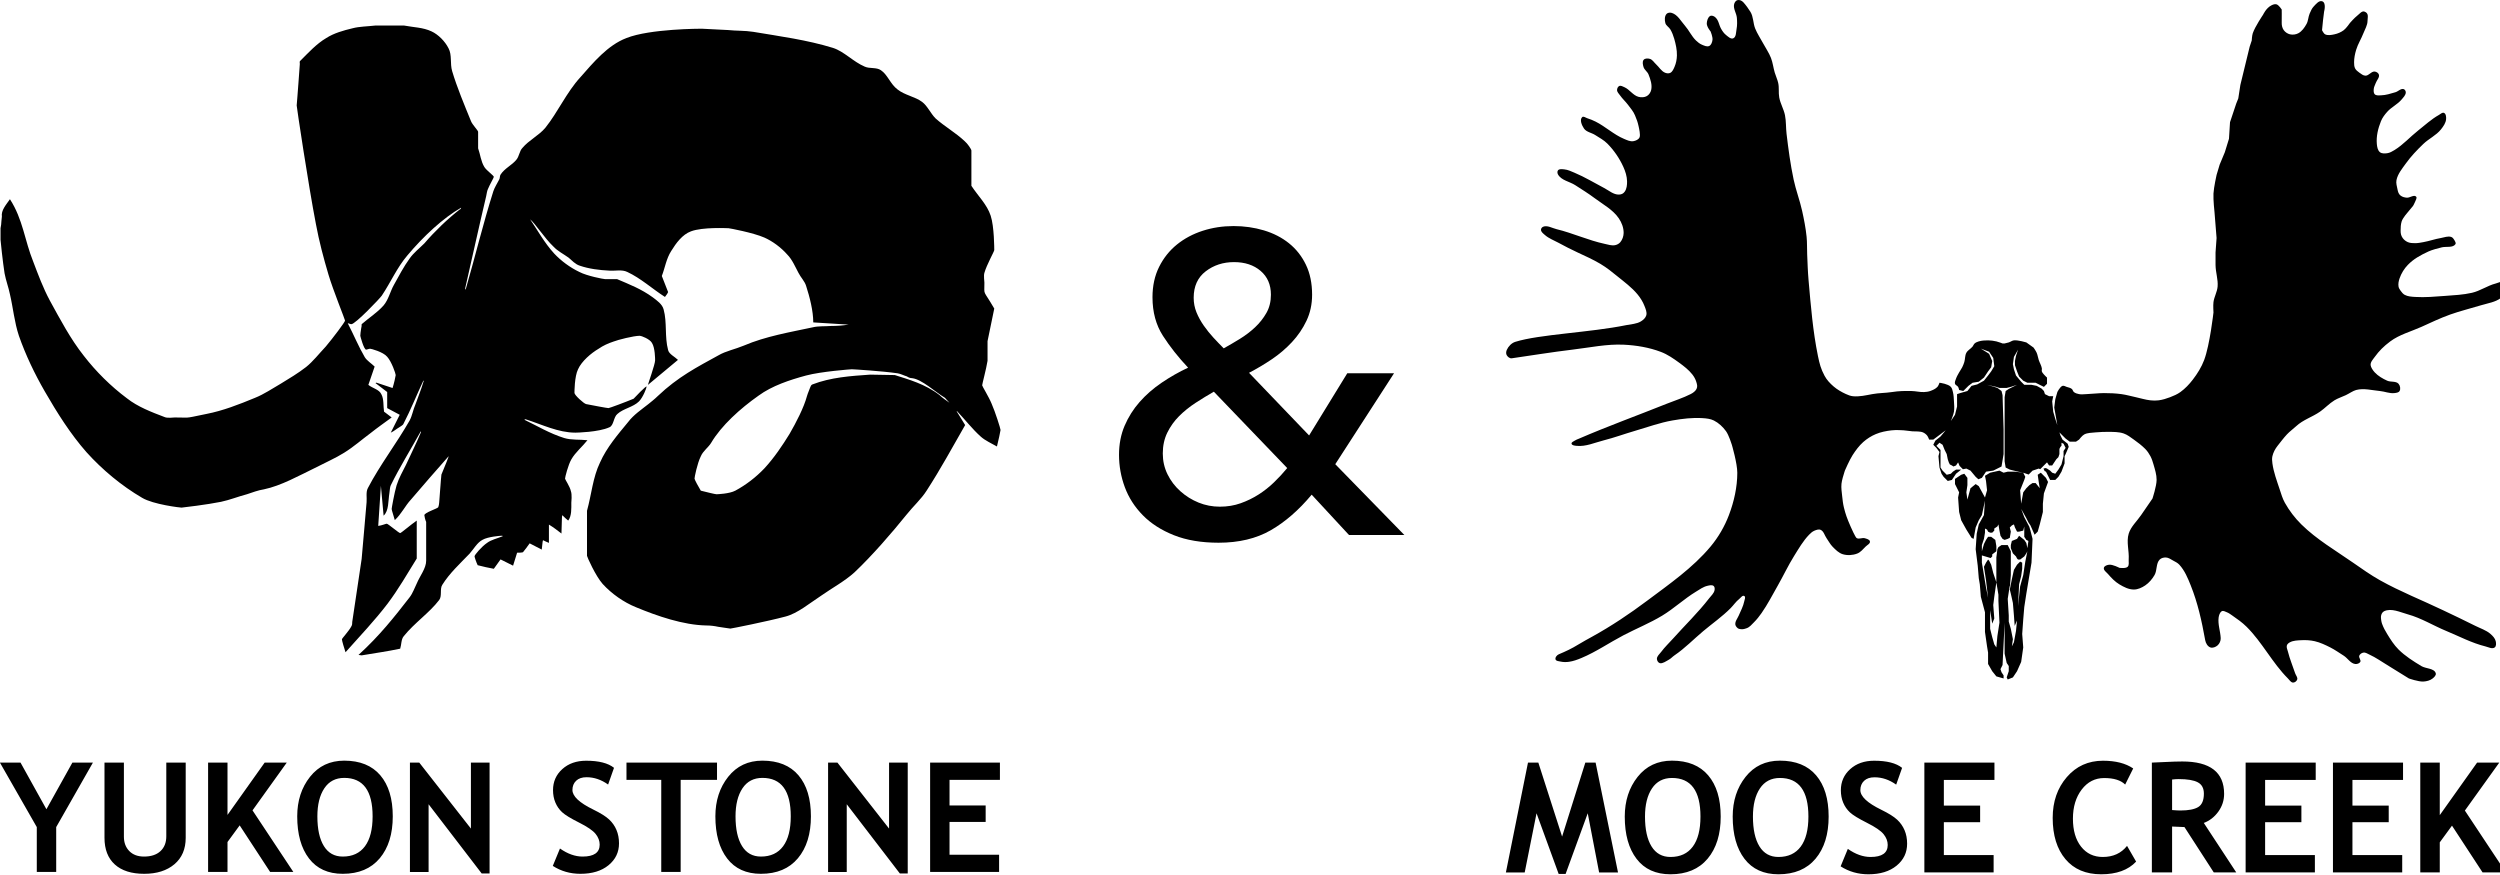
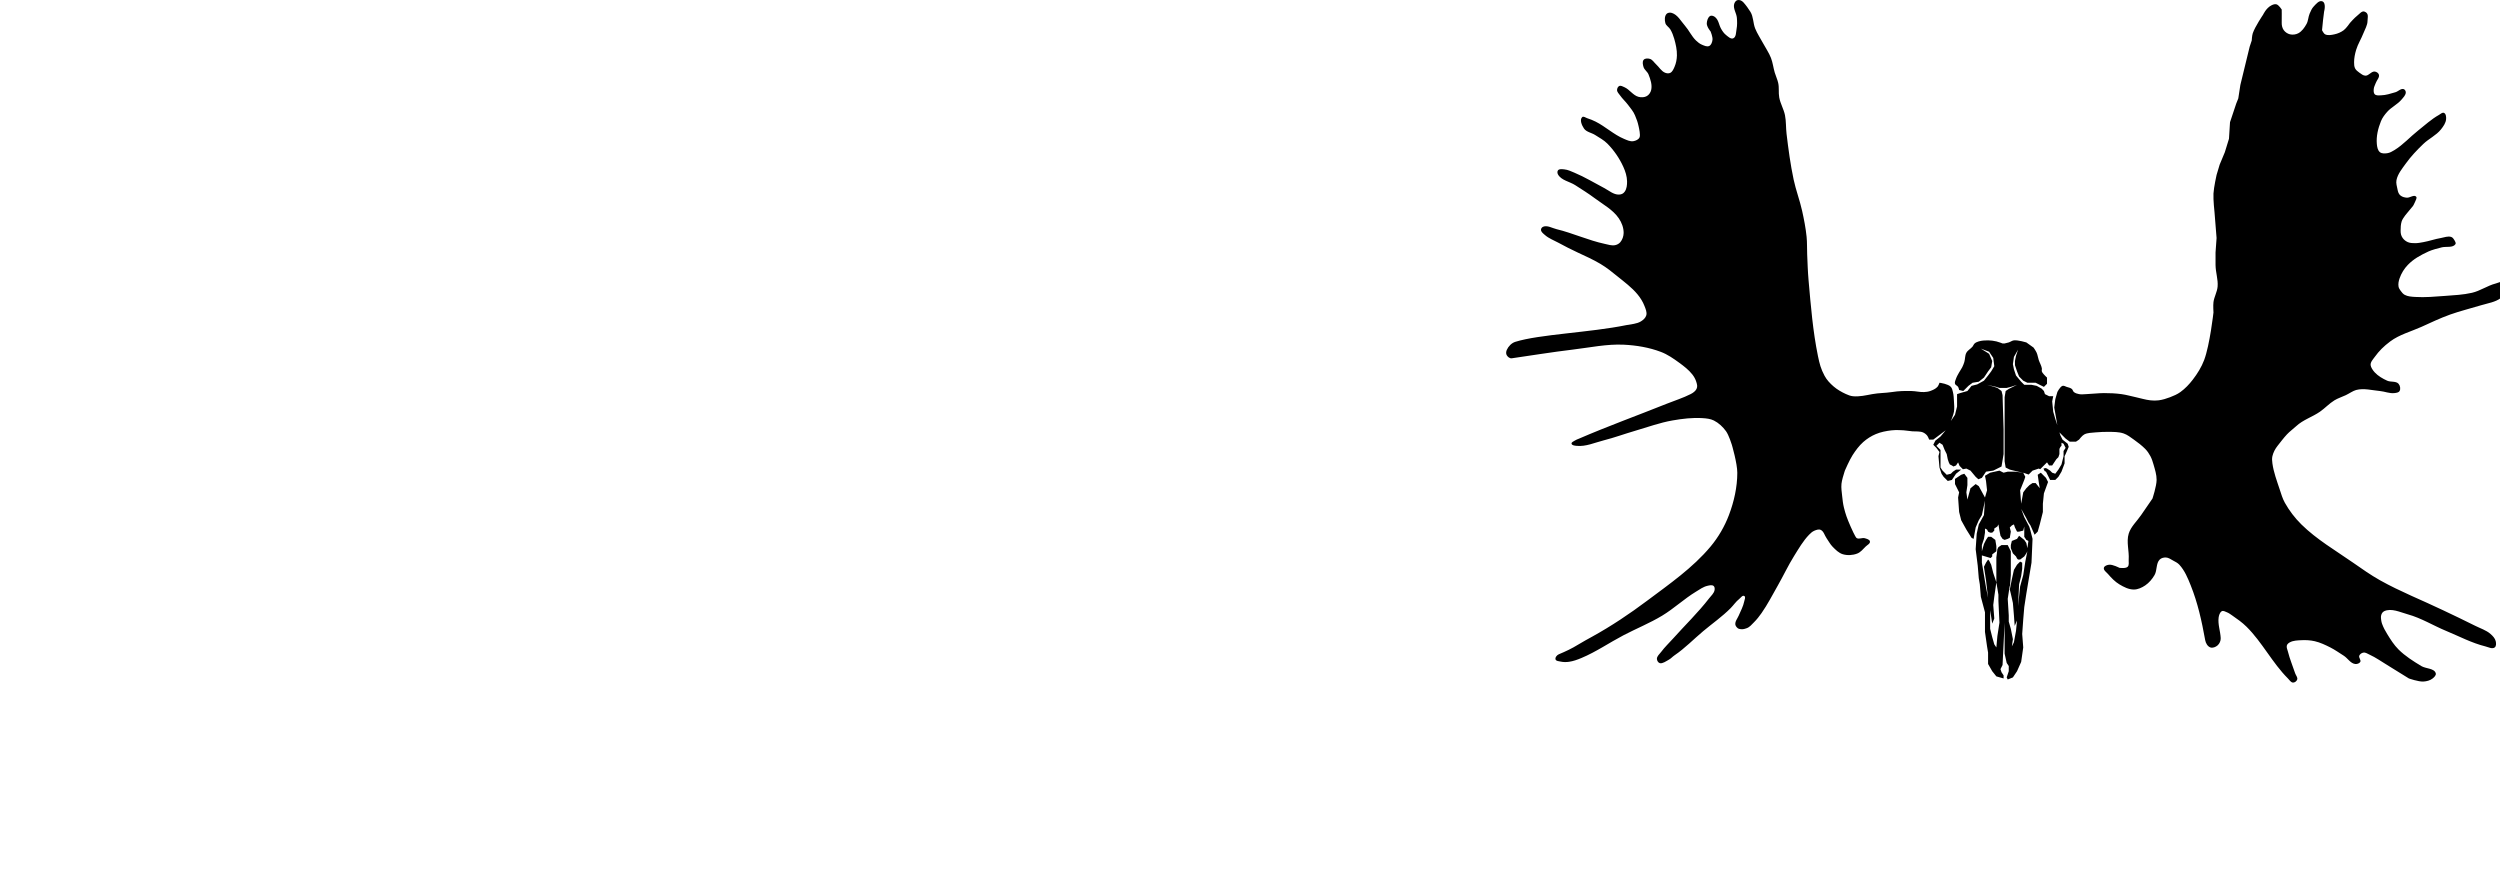
<svg xmlns="http://www.w3.org/2000/svg" width="1000" height="350" viewBox="0 0 1000 350">
-   <path id="MOOSE-CREEK" fill="#000000" fill-rule="evenodd" stroke="none" d="M 993.027 348.965 L 980.794 330.256 L 975.907 336.942 L 975.907 348.965 L 968.111 348.965 L 968.111 305.04 L 975.907 305.04 L 975.907 326.058 L 990.838 305.04 L 999.713 305.04 L 985.951 324.229 L 1002.351 348.965 Z M 940.977 311.966 L 940.977 322.25 L 955.488 322.25 L 955.488 328.876 L 940.977 328.876 L 940.977 342.039 L 960.885 342.039 L 960.885 348.965 L 933.181 348.965 L 933.181 305.04 L 961.215 305.04 L 961.215 311.966 Z M 906.047 311.966 L 906.047 322.25 L 920.558 322.25 L 920.558 328.876 L 906.047 328.876 L 906.047 342.039 L 925.955 342.039 L 925.955 348.965 L 898.251 348.965 L 898.251 305.04 L 926.285 305.04 L 926.285 311.966 Z M 885.509 348.965 L 873.785 330.825 C 872.606 330.805 870.957 330.735 868.838 330.615 L 868.838 348.965 L 860.743 348.965 L 860.743 305.04 C 861.183 305.04 862.872 304.965 865.81 304.815 C 868.748 304.665 871.117 304.59 872.916 304.59 C 884.07 304.59 889.646 308.908 889.646 317.543 C 889.646 320.141 888.877 322.51 887.338 324.649 C 885.798 326.788 883.86 328.297 881.521 329.176 L 894.503 348.965 Z M 868.838 311.816 L 868.838 324.019 C 870.277 324.139 871.377 324.199 872.136 324.199 C 875.394 324.199 877.778 323.739 879.287 322.82 C 880.796 321.9 881.551 320.111 881.551 317.453 C 881.551 315.294 880.741 313.785 879.122 312.926 C 877.503 312.066 874.955 311.636 871.477 311.636 C 870.637 311.636 869.758 311.696 868.838 311.816 Z M 853.277 307.379 L 850.069 313.825 C 848.33 312.086 845.532 311.217 841.674 311.217 C 838.016 311.217 835.018 312.751 832.679 315.819 C 830.34 318.887 829.171 322.77 829.171 327.467 C 829.171 332.164 830.255 335.892 832.424 338.651 C 834.593 341.409 837.486 342.788 841.104 342.788 C 845.242 342.788 848.48 341.309 850.819 338.351 L 854.447 344.647 C 851.268 348.025 846.611 349.714 840.475 349.714 C 834.338 349.714 829.571 347.696 826.173 343.658 C 822.775 339.62 821.076 334.113 821.076 327.137 C 821.076 320.641 822.96 315.209 826.727 310.842 C 830.495 306.474 835.318 304.29 841.194 304.29 C 846.231 304.29 850.259 305.32 853.277 307.379 Z M 777.541 311.966 L 777.541 322.25 L 792.052 322.25 L 792.052 328.876 L 777.541 328.876 L 777.541 342.039 L 797.449 342.039 L 797.449 348.965 L 769.745 348.965 L 769.745 305.04 L 797.779 305.04 L 797.779 311.966 Z M 736.255 346.536 L 739.133 339.55 C 742.211 341.709 745.239 342.788 748.218 342.788 C 752.795 342.788 755.084 341.189 755.084 337.991 C 755.084 336.492 754.544 335.063 753.465 333.704 C 752.385 332.344 750.161 330.82 746.793 329.131 C 743.425 327.442 741.157 326.053 739.987 324.964 C 738.818 323.874 737.918 322.58 737.289 321.081 C 736.659 319.582 736.344 317.923 736.344 316.104 C 736.344 312.706 737.589 309.887 740.077 307.649 C 742.566 305.41 745.759 304.29 749.657 304.29 C 754.734 304.29 758.462 305.24 760.84 307.139 L 758.472 313.855 C 755.733 311.896 752.845 310.917 749.807 310.917 C 748.008 310.917 746.614 311.391 745.624 312.341 C 744.635 313.29 744.14 314.525 744.14 316.044 C 744.14 318.562 746.928 321.181 752.505 323.899 C 755.443 325.338 757.562 326.663 758.861 327.872 C 760.161 329.081 761.15 330.49 761.83 332.1 C 762.509 333.709 762.849 335.503 762.849 337.481 C 762.849 341.039 761.445 343.968 758.637 346.266 C 755.828 348.565 752.065 349.714 747.348 349.714 C 743.25 349.714 739.553 348.655 736.255 346.536 Z M 693.079 326.628 C 693.079 320.371 694.793 315.079 698.221 310.752 C 701.649 306.424 706.232 304.261 711.968 304.261 C 718.285 304.261 723.112 306.219 726.45 310.137 C 729.788 314.055 731.457 319.552 731.457 326.628 C 731.457 333.704 729.713 339.32 726.225 343.478 C 722.737 347.636 717.785 349.714 711.369 349.714 C 705.472 349.714 700.95 347.656 697.802 343.538 C 694.653 339.42 693.079 333.784 693.079 326.628 Z M 701.175 326.628 C 701.175 331.765 702.044 335.742 703.783 338.561 C 705.522 341.379 708.051 342.788 711.369 342.788 C 715.267 342.788 718.24 341.409 720.289 338.651 C 722.337 335.892 723.362 331.885 723.362 326.628 C 723.362 316.334 719.564 311.187 711.968 311.187 C 708.49 311.187 705.822 312.581 703.963 315.369 C 702.104 318.158 701.175 321.91 701.175 326.628 Z M 649.904 326.628 C 649.904 320.371 651.618 315.079 655.046 310.752 C 658.474 306.424 663.057 304.261 668.793 304.261 C 675.11 304.261 679.937 306.219 683.275 310.137 C 686.613 314.055 688.282 319.552 688.282 326.628 C 688.282 333.704 686.538 339.32 683.05 343.478 C 679.562 347.636 674.61 349.714 668.194 349.714 C 662.297 349.714 657.775 347.656 654.626 343.538 C 651.478 339.42 649.904 333.784 649.904 326.628 Z M 658 326.628 C 658 331.765 658.869 335.742 660.608 338.561 C 662.347 341.379 664.875 342.788 668.194 342.788 C 672.091 342.788 675.065 341.409 677.113 338.651 C 679.162 335.892 680.187 331.885 680.187 326.628 C 680.187 316.334 676.389 311.187 668.793 311.187 C 665.315 311.187 662.647 312.581 660.788 315.369 C 658.929 318.158 658 321.91 658 326.628 Z M 647.206 348.995 L 639.65 348.995 L 635.093 325.308 L 626.248 349.564 L 623.459 349.564 L 614.614 325.308 L 609.877 348.995 L 602.351 348.995 L 611.196 305.04 L 615.334 305.04 L 624.839 334.633 L 634.133 305.04 L 638.241 305.04 Z" />
  <path id="SKULLMOOSE" fill="#000000" fill-rule="evenodd" stroke="none" d="M 917.233 273.034 C 916.351 273.02 915.79 272.004 915.166 271.38 C 908.924 265.138 904.892 256.916 898.623 250.702 C 896.88 248.974 894.854 247.545 892.833 246.152 C 892.171 245.696 891.515 245.201 890.765 244.912 C 890.11 244.658 889.305 244.145 888.697 244.498 C 887.943 244.936 887.575 246.116 887.457 246.979 C 887.083 249.715 888.14 252.381 888.284 255.251 C 888.336 256.299 887.831 257.452 887.043 258.146 C 886.29 258.809 885.096 259.304 884.148 258.973 C 883.029 258.582 882.291 257.245 882.08 256.078 C 880.682 248.325 879.097 241.175 876.291 234.159 C 875.122 231.237 873.87 228.205 871.741 225.888 C 871.069 225.155 870.134 224.707 869.26 224.233 C 868.337 223.733 867.414 223.036 866.365 222.993 C 865.494 222.956 864.5 223.203 863.884 223.82 C 862.342 225.361 862.913 228.14 861.816 230.023 C 860.883 231.626 859.631 233.122 858.094 234.159 C 856.756 235.061 855.158 235.809 853.545 235.813 C 851.495 235.819 849.512 234.8 847.755 233.745 C 845.997 232.691 844.542 231.163 843.205 229.61 C 842.557 228.856 841.333 228.098 841.551 227.128 C 841.728 226.344 842.821 225.987 843.619 225.888 C 845.047 225.709 847.755 227.128 847.755 227.128 C 847.755 227.128 850.27 227.494 851.063 226.715 C 851.758 226.032 851.408 224.792 851.477 223.82 C 851.721 220.382 850.478 216.779 851.477 213.481 C 852.341 210.626 854.768 208.506 856.44 206.037 C 857.94 203.82 860.989 199.42 860.989 199.42 C 860.989 199.42 862.616 194.517 862.643 191.975 C 862.665 189.867 861.981 187.8 861.402 185.772 C 861.079 184.639 860.715 183.503 860.162 182.463 C 859.604 181.417 858.929 180.411 858.094 179.569 C 856.774 178.237 855.147 176.974 853.544 175.846 C 852.229 174.921 850.934 173.872 849.409 173.365 C 847.461 172.718 845.335 172.774 843.283 172.742 C 842.29 172.727 839.639 172.791 838.242 172.952 C 836.711 173.128 835.058 173.063 833.693 173.779 C 832.83 174.231 831.626 175.846 831.626 175.846 L 830.385 176.674 L 827.904 176.674 L 826.249 175.433 L 825.422 174.606 L 823.768 172.952 L 824.182 174.192 L 825.009 175.846 L 827.076 177.501 L 827.49 178.741 L 826.249 181.636 L 825.836 182.463 L 825.836 185.358 L 824.595 188.667 L 823.354 190.735 L 822.114 191.975 L 820.046 191.975 L 818.392 188.667 L 817.871 188.444 L 817.379 187.413 L 818.289 187.22 L 818.805 187.426 L 820.046 188.253 L 820.873 189.081 L 822.114 189.494 L 823.354 187.84 L 824.595 185.772 L 825.009 184.118 L 825.422 182.463 L 825.422 181.223 L 825.422 180.396 L 826.249 179.155 L 825.422 177.501 L 824.595 177.087 L 824.595 178.328 L 824.182 178.741 L 823.768 179.569 L 823.768 181.636 L 823.354 182.877 L 822.527 183.704 L 821.7 184.945 L 820.873 186.186 L 819.632 186.186 L 818.805 184.945 L 816.076 187.674 L 815.497 187.426 L 813.015 188.253 L 811.449 189.82 L 809.293 189.081 L 807.225 188.667 L 803.917 187.84 L 802.263 187.013 L 801.849 184.531 L 801.849 174.606 L 801.849 160.958 L 801.849 158.89 L 802.263 156.409 L 803.503 155.582 L 806.812 153.928 L 804.33 154.755 L 802.676 155.168 L 801.022 155.168 L 799.781 155.168 L 798.541 154.755 L 794.818 153.928 L 797.713 154.755 L 798.954 155.168 L 800.608 156.409 L 801.022 158.063 L 801.435 171.711 L 801.435 178.328 L 801.435 181.636 L 800.608 186.599 L 798.954 187.426 L 797.3 188.253 L 794.405 188.667 L 792.751 191.148 L 791.356 191.706 L 790.269 190.735 L 788.201 188.253 L 786.547 187.426 L 785.169 187.702 L 783.828 186.35 L 783.239 184.945 L 782.412 186.186 L 781.381 186.599 L 780.757 186.186 L 779.93 185.772 L 779.517 184.945 L 779.103 183.704 L 778.69 181.636 L 777.862 179.982 L 777.035 177.914 L 775.795 177.087 L 774.554 178.328 L 776.208 179.982 L 776.208 180.809 L 776.208 185.772 L 776.208 187.013 L 777.035 188.253 L 778.69 189.908 L 780.344 189.494 L 781.171 188.667 L 782.412 187.84 L 784.479 187.84 L 782.412 189.494 L 780.757 191.975 L 779.103 192.389 L 777.449 190.735 L 776.622 189.494 L 775.795 187.013 L 775.381 182.463 L 775.795 180.809 L 774.554 179.155 L 773.313 177.914 L 774.14 176.26 L 776.208 174.606 L 778.276 172.124 L 774.967 174.606 L 773.313 175.846 L 771.659 175.846 C 771.659 175.846 771.227 174.666 770.832 174.192 C 770.39 173.663 769.809 173.227 769.178 172.952 C 768.559 172.681 767.856 172.658 767.185 172.589 C 766.474 172.516 765.755 172.587 765.042 172.538 C 763.829 172.455 762.632 172.193 761.418 172.124 C 761.11 172.107 758.467 171.915 756.597 172.137 C 754.472 172.39 752.324 172.799 750.352 173.628 C 748.519 174.399 746.792 175.487 745.304 176.805 C 743.612 178.305 742.253 180.17 741.028 182.071 C 739.792 183.989 737.971 188.196 737.971 188.196 C 737.971 188.196 737.896 188.415 737.781 188.773 C 737.434 189.847 736.724 192.165 736.589 193.538 C 736.426 195.19 736.698 196.859 736.872 198.509 C 737.034 200.042 737.204 201.584 737.579 203.079 C 738.227 205.652 738.717 207.137 740.228 210.586 C 740.475 211.15 742.123 214.872 742.638 215.209 C 743.561 215.814 744.891 214.974 745.946 215.297 C 746.715 215.531 747.859 215.797 747.98 216.591 C 748.113 217.464 746.899 217.993 746.272 218.615 C 745.232 219.647 744.256 220.893 742.889 221.422 C 741.084 222.119 738.941 222.247 737.09 221.683 C 735.481 221.192 734.21 219.882 733.032 218.68 C 732.067 217.696 731.436 216.432 730.639 215.308 C 729.841 214.184 729.511 212.481 728.245 211.935 C 727.475 211.602 726.528 211.961 725.753 212.283 C 724.938 212.621 724.256 213.247 723.643 213.882 C 721.225 216.384 719.472 219.462 717.627 222.412 C 715.24 226.228 713.341 230.329 711.11 234.238 C 709 237.936 707.055 241.748 704.615 245.237 C 703.714 246.525 702.737 247.773 701.623 248.882 C 700.722 249.778 699.867 250.877 698.664 251.286 C 697.489 251.686 696.858 251.866 695.563 251.529 C 694.997 251.381 694.24 250.493 694.149 249.916 C 693.936 248.574 694.95 247.485 695.487 246.238 C 696.298 244.356 697.303 242.514 697.706 240.505 C 697.842 239.829 698.338 238.815 697.761 238.438 C 696.987 237.931 696.391 239.045 695.661 239.613 C 694.42 240.577 693.361 242.14 692.255 243.257 C 688.89 246.659 684.919 249.404 681.256 252.483 C 677.445 255.688 673.953 259.314 669.833 262.112 C 668.914 262.736 668.42 263.41 667.441 263.936 C 666.462 264.461 665.041 265.52 663.959 265.267 C 663.287 265.109 662.786 264.269 662.762 263.58 C 662.722 262.47 663.831 261.624 664.492 260.73 C 665.888 258.843 667.616 257.225 669.181 255.475 C 674.005 250.081 679.247 245.035 683.672 239.308 C 684.467 238.279 685.589 237.334 685.826 236.056 C 685.929 235.497 685.895 234.752 685.456 234.391 C 684.818 233.865 683.782 234.142 682.975 234.325 C 681.291 234.708 679.839 235.791 678.362 236.686 C 673.647 239.546 669.593 243.41 664.872 246.261 C 659.909 249.258 654.494 251.437 649.358 254.126 C 643.723 257.077 638.441 260.749 632.571 263.2 C 630.962 263.872 629.295 264.489 627.567 264.723 C 626.474 264.871 625.336 264.873 624.259 264.636 C 623.534 264.476 622.432 264.464 622.214 263.755 C 621.977 262.986 622.769 262.035 623.509 261.721 C 626.305 260.534 628.563 259.52 631.461 257.732 C 632.954 256.811 635.329 255.513 636.934 254.627 C 644.567 250.414 651.845 245.536 658.823 240.309 C 667.729 233.638 677.081 227.176 684.216 218.637 C 687.341 214.897 689.857 210.565 691.581 206.006 C 693.61 200.643 694.912 194.866 694.921 189.132 C 694.927 185.319 692.734 177.905 692.734 177.905 C 692.734 177.905 691.554 174.062 690.394 172.464 C 689.129 170.722 687.468 169.162 685.542 168.2 C 684.164 167.51 682.555 167.353 681.017 167.254 C 677.006 166.994 672.954 167.485 668.995 168.179 C 663.884 169.074 658.975 170.886 653.992 172.334 C 649.806 173.551 645.707 175.072 641.481 176.142 C 637.915 177.045 634.326 178.719 630.667 178.34 C 629.928 178.264 628.751 178.19 628.621 177.459 C 628.518 176.883 629.41 176.58 629.894 176.251 C 630.403 175.904 631.004 175.712 631.57 175.468 C 643.134 170.47 654.994 166.186 666.688 161.499 C 669.897 160.212 673.227 159.188 676.306 157.614 C 677.191 157.162 678.169 156.474 678.607 155.582 C 679.096 154.584 678.827 153.771 678.504 152.708 C 678.18 151.645 677.614 150.643 676.926 149.77 C 675.473 147.926 673.567 146.466 671.671 145.081 C 669.379 143.407 666.992 141.757 664.338 140.751 C 659.634 138.967 654.546 138.12 649.52 137.879 C 642.723 137.553 635.955 139.022 629.198 139.827 C 621.006 140.803 611.427 142.353 604.697 143.319 C 603.901 143.433 603.04 142.734 602.662 142.025 C 602.339 141.416 602.436 140.587 602.716 139.958 C 603.351 138.533 604.623 137.205 606.111 136.737 C 615.703 133.722 635.874 133.033 650.554 130.046 C 652.521 129.646 654.675 129.595 656.385 128.544 C 657.303 127.981 658.236 127.157 658.518 126.118 C 658.85 124.891 658.244 123.562 657.788 122.376 C 657.144 120.698 656.159 119.138 655.015 117.752 C 652.711 114.962 649.741 112.786 646.931 110.507 C 644.754 108.741 642.843 107.154 640.145 105.541 C 637.486 103.951 633.863 102.277 631.046 100.987 C 628.412 99.78 625.841 98.435 623.29 97.059 C 621.498 96.093 619.52 95.368 617.991 94.024 C 617.329 93.441 616.407 92.796 616.392 91.913 C 616.384 91.416 616.792 90.883 617.252 90.695 C 618.929 90.008 620.842 91.236 622.604 91.663 C 629.138 93.245 635.32 96.141 641.894 97.549 C 643.248 97.839 644.658 98.338 646.017 98.071 C 646.806 97.916 647.597 97.498 648.116 96.885 C 648.961 95.887 649.434 94.504 649.455 93.197 C 649.487 91.148 648.69 89.051 647.54 87.354 C 645.172 83.862 641.202 81.768 637.824 79.239 C 635.344 77.382 632.701 75.753 630.1 74.071 C 627.816 72.595 624.468 72.147 623.181 69.752 C 622.919 69.266 622.857 68.509 623.224 68.098 C 623.783 67.473 624.88 67.675 625.715 67.75 C 627.149 67.878 628.49 68.543 629.817 69.099 C 633.911 70.816 637.722 73.141 641.654 75.203 C 643.565 76.205 645.433 77.91 647.59 77.832 C 648.583 77.796 649.315 77.471 649.889 76.66 C 650.702 75.513 650.845 73.953 650.826 72.548 C 650.797 70.541 650.156 68.543 649.324 66.716 C 647.77 63.303 645.585 60.114 642.948 57.447 C 641.551 56.033 639.748 55.082 638.075 54.009 C 636.62 53.077 634.567 52.835 633.592 51.409 C 632.723 50.136 631.758 47.891 632.885 46.84 C 633.399 46.36 634.271 47.097 634.941 47.307 C 636.065 47.66 637.163 48.106 638.216 48.634 C 642.189 50.629 645.514 53.842 649.617 55.553 C 650.79 56.043 652.061 56.679 653.317 56.478 C 654.298 56.322 655.473 55.814 655.841 54.89 C 656.212 53.958 655.665 51.516 655.447 50.537 C 655.019 48.61 654.742 47.983 654.002 46.154 C 653.37 44.594 652.225 43.291 651.217 41.944 C 650.222 40.615 648.954 39.499 648.007 38.136 C 647.549 37.476 646.831 36.84 646.822 36.036 C 646.814 35.42 647.131 34.661 647.692 34.404 C 648.331 34.112 649.104 34.591 649.748 34.872 C 651.852 35.788 653.215 38.178 655.438 38.745 C 656.515 39.02 657.796 38.978 658.756 38.419 C 659.615 37.919 660.256 36.952 660.475 35.982 C 660.938 33.925 660.185 31.704 659.398 29.748 C 658.956 28.648 657.739 27.938 657.407 26.799 C 657.137 25.873 656.84 24.625 657.483 23.905 C 658.042 23.28 659.172 23.316 659.975 23.557 C 661.006 23.866 661.603 24.966 662.401 25.69 C 663.63 26.805 664.499 28.465 666.035 29.095 C 666.672 29.357 667.486 29.458 668.102 29.149 C 668.99 28.703 669.424 27.624 669.82 26.712 C 670.435 25.299 670.731 23.727 670.767 22.186 C 670.82 19.943 670.311 17.698 669.701 15.539 C 669.332 14.232 668.832 12.946 668.145 11.775 C 667.601 10.846 666.426 10.279 666.143 9.24 C 665.815 8.036 665.787 6.428 666.654 5.53 C 667.143 5.024 668.061 4.963 668.732 5.171 C 671.062 5.892 672.369 8.439 673.976 10.273 C 675.594 12.12 676.614 14.467 678.372 16.181 C 679.084 16.875 679.89 17.521 680.809 17.9 C 681.71 18.271 682.817 18.819 683.692 18.389 C 684.522 17.982 684.872 16.857 684.997 15.941 C 685.151 14.815 684.257 12.612 684.257 12.612 C 684.257 12.612 682.618 10.686 682.712 9.284 C 682.779 8.282 683.158 6.911 684.029 6.411 C 684.638 6.061 685.56 6.412 686.085 6.879 C 687.52 8.155 687.496 9.8 688.424 11.481 C 688.945 12.423 689.58 13.35 690.426 14.015 C 691.251 14.665 692.319 15.737 693.288 15.332 C 694.494 14.828 694.382 12.929 694.625 11.644 C 694.907 10.154 694.877 8.607 694.745 7.096 C 694.585 5.264 693.219 3.478 693.646 1.689 C 693.807 1.019 694.267 0.257 694.93 0.068 C 695.761 -0.168 696.672 0.186 697.368 0.949 C 698.355 2.032 699.418 3.509 700.185 4.757 C 701.395 6.726 701.211 9.284 702.078 11.427 C 702.913 13.487 704.182 15.343 705.233 17.301 C 706.285 19.26 707.58 21.106 708.388 23.176 C 709.119 25.045 709.322 27.082 709.89 29.007 C 710.304 30.409 710.987 31.841 711.278 33.167 C 711.722 35.191 711.331 36.944 711.695 38.983 C 712.132 41.43 713.501 43.641 713.992 46.077 C 714.485 48.525 714.326 51.062 714.623 53.541 C 715.354 59.662 716.17 65.788 717.451 71.818 C 718.349 76.042 719.911 80.103 720.846 84.319 C 721.606 87.75 722.284 91.212 722.641 94.709 C 722.88 97.044 722.769 99.402 722.87 101.747 C 723.018 105.202 723.119 108.661 723.425 112.105 C 724.323 122.242 725.131 132.435 727.178 142.404 C 727.818 145.522 728.328 147.531 729.833 150.335 C 730.708 151.965 732.021 153.36 733.423 154.566 C 734.874 155.816 736.567 156.794 738.308 157.591 C 739.221 158.009 740.182 158.396 741.18 158.495 C 743.761 158.748 746.363 158.122 748.913 157.65 C 751.576 157.157 754.094 157.234 756.771 156.823 C 759.635 156.382 761.731 156.357 764.628 156.409 C 766.288 156.438 767.932 156.891 769.591 156.823 C 770.429 156.788 771.283 156.69 772.073 156.409 C 773.12 156.036 774.204 155.562 774.967 154.755 C 775.391 154.307 775.795 153.1 775.795 153.1 C 775.795 153.1 777.198 153.286 777.862 153.514 C 778.737 153.814 779.718 154.074 780.344 154.755 C 780.846 155.301 780.99 156.102 781.171 156.823 C 781.474 158.033 781.515 159.298 781.584 160.545 C 781.661 161.921 781.805 163.32 781.584 164.68 C 781.375 165.971 780.344 168.402 780.344 168.402 L 781.998 165.921 L 782.825 162.612 C 782.825 162.612 782.825 161.234 782.825 160.545 C 782.825 159.58 782.825 157.65 782.825 157.65 L 784.066 157.236 L 786.961 156.409 L 788.615 154.341 L 790.884 153.762 L 793.578 152.273 L 795.232 150.206 L 796.473 148.551 L 797.713 146.483 L 797.3 143.175 L 795.646 140.694 L 792.337 139.453 L 795.646 141.521 L 796.886 144.416 L 796.473 146.897 L 795.232 148.551 L 793.578 151.033 L 791.51 152.687 L 789.029 153.1 L 787.374 154.341 L 785.307 156.409 L 783.652 155.995 C 783.652 155.995 783.468 155.126 783.239 154.755 C 782.931 154.257 782.167 154.074 781.998 153.514 C 781.794 152.841 782.183 152.111 782.412 151.446 C 782.712 150.571 783.207 149.775 783.652 148.965 C 784.039 148.26 784.536 147.617 784.893 146.897 C 785.223 146.232 785.501 145.538 785.72 144.829 C 786.095 143.615 785.936 142.221 786.547 141.107 C 787.11 140.082 788.287 139.53 789.029 138.626 C 789.344 138.241 789.483 137.714 789.856 137.385 C 790.318 136.977 790.919 136.732 791.51 136.558 C 792.707 136.204 793.984 136.136 795.232 136.144 C 796.343 136.152 797.457 136.312 798.541 136.558 C 799.391 136.751 801.022 137.385 801.022 137.385 L 801.849 137.385 C 801.849 137.385 802.963 137.146 803.503 136.971 C 804.21 136.743 804.833 136.224 805.571 136.144 C 807.239 135.964 810.534 136.971 810.534 136.971 C 810.534 136.971 813.429 139.039 813.429 139.039 C 813.429 139.039 814.35 140.37 814.67 141.107 C 815.069 142.028 815.182 143.049 815.497 144.002 C 815.866 145.121 816.527 146.152 816.737 147.311 C 816.811 147.717 816.617 148.155 816.737 148.551 C 816.881 149.027 817.249 149.408 817.565 149.792 C 817.935 150.244 818.805 151.033 818.805 151.033 L 818.805 153.514 L 817.565 154.755 L 815.91 153.928 L 814.256 153.1 L 810.947 153.1 L 809.293 152.273 L 807.639 150.619 L 806.812 148.551 L 805.985 146.07 L 805.985 144.416 L 806.398 142.348 L 807.225 139.866 L 805.571 142.761 L 805.158 145.656 L 805.571 147.724 L 806.398 150.206 L 808.466 152.687 L 809.707 153.928 L 812.602 153.928 L 814.67 154.341 L 816.658 155.451 L 817.565 156.409 L 817.978 157.65 L 819.632 158.477 L 821.287 158.477 L 820.873 160.545 L 821.287 164.68 L 822.114 167.575 L 822.941 170.057 L 821.7 163.026 L 822.114 159.717 L 822.941 156.823 C 822.941 156.823 823.985 154.675 825.009 154.341 C 825.549 154.165 826.122 154.58 826.663 154.755 C 827.369 154.983 828.154 155.114 828.731 155.582 C 829.117 155.895 829.172 156.509 829.558 156.823 C 830.134 157.29 830.897 157.509 831.626 157.65 C 832.573 157.832 833.556 157.682 834.521 157.65 C 836.592 157.581 839.479 157.244 841.551 157.236 C 843.898 157.227 846.255 157.334 848.582 157.65 C 850.537 157.915 852.441 158.477 854.371 158.89 C 856.301 159.304 858.199 159.923 860.161 160.131 C 861.258 160.247 862.377 160.277 863.47 160.131 C 865.028 159.922 866.551 159.451 868.019 158.89 C 869.459 158.34 870.905 157.724 872.155 156.823 C 874.053 155.455 875.692 153.715 877.118 151.86 C 878.962 149.46 880.604 146.836 881.667 144.002 C 883.937 137.952 885.389 124.978 885.389 124.978 C 885.389 124.978 885.21 122.209 885.389 120.842 C 885.667 118.721 886.866 116.772 887.043 114.639 C 887.284 111.741 886.264 109.151 886.216 105.954 C 886.195 104.569 886.216 100.991 886.216 100.991 L 886.63 95.202 L 885.802 84.862 C 885.802 84.862 885.254 79.911 885.389 77.418 C 885.526 74.88 886.63 69.974 886.63 69.974 L 887.87 65.839 L 889.938 60.876 L 891.592 55.499 L 892.006 48.882 L 894.487 41.438 L 895.315 39.37 L 896.142 33.994 L 899.864 18.692 L 900.691 16.211 C 900.691 16.211 900.794 14.24 901.104 13.316 C 902.009 10.625 905.24 5.872 905.24 5.872 C 905.24 5.872 906.434 3.227 908.549 2.15 C 909.175 1.83 909.944 1.532 910.616 1.736 C 911.549 2.019 912.684 3.804 912.684 3.804 C 912.684 3.804 912.733 6.482 912.684 9.18 C 912.666 10.184 912.92 11.265 913.511 12.075 C 914.097 12.878 915.025 13.501 915.993 13.729 C 917.074 13.985 918.318 13.833 919.301 13.316 C 920.77 12.543 921.801 11.043 922.61 9.594 C 923.311 8.337 923.283 6.781 923.85 5.458 C 924.289 4.437 924.734 3.364 925.505 2.563 C 926.406 1.626 927.564 0.132 928.813 0.495 C 930.653 1.031 929.64 4.631 929.64 4.631 C 929.64 4.631 929.351 6.835 929.227 7.94 C 929.072 9.316 928.813 12.075 928.813 12.075 C 928.813 12.075 929.437 13.421 930.054 13.729 C 931.164 14.284 932.562 13.987 933.776 13.729 C 935.104 13.448 936.409 12.886 937.498 12.075 C 938.517 11.316 939.979 9.18 939.979 9.18 C 939.979 9.18 941.79 7.114 942.874 6.285 C 943.758 5.611 944.72 4.264 945.769 4.631 C 947.701 5.307 947.01 7.045 947.01 8.353 C 947.01 10.097 945.982 11.688 945.356 13.316 C 944.492 15.563 943.146 17.625 942.461 19.933 C 941.983 21.541 941.634 23.219 941.634 24.896 C 941.634 25.734 941.664 26.631 942.047 27.377 C 942.404 28.07 943.069 28.575 943.701 29.031 C 944.452 29.572 945.258 30.251 946.183 30.272 C 947.54 30.303 948.556 28.465 949.905 28.618 C 950.59 28.695 951.366 29.197 951.559 29.858 C 951.889 30.989 950.712 32.057 950.318 33.167 C 950.028 33.989 949.546 34.778 949.491 35.648 C 949.448 36.35 949.4 37.227 949.905 37.716 C 950.507 38.299 951.548 38.149 952.386 38.13 C 954.36 38.084 956.282 37.444 958.176 36.889 C 959.307 36.558 960.364 35.287 961.485 35.648 C 961.958 35.801 962.295 36.392 962.312 36.889 C 962.35 38 961.366 38.927 960.658 39.784 C 959.038 41.743 956.553 42.844 954.868 44.747 C 953.879 45.863 952.945 47.086 952.386 48.469 C 951.232 51.327 950.457 54.497 950.732 57.567 C 950.837 58.74 951.055 60.138 951.973 60.876 C 952.733 61.486 953.901 61.417 954.868 61.289 C 955.908 61.152 956.866 60.595 957.763 60.049 C 961.274 57.907 964.043 54.735 967.275 52.191 C 969.982 50.059 972.541 47.676 975.546 45.987 C 976.193 45.624 976.94 44.848 977.614 45.16 C 978.405 45.527 978.503 46.772 978.441 47.642 C 978.332 49.179 977.333 50.572 976.373 51.777 C 974.481 54.152 971.533 55.465 969.342 57.567 C 966.807 60.001 964.357 62.567 962.312 65.425 C 960.839 67.483 959.095 69.562 958.59 72.042 C 958.341 73.265 958.762 74.539 959.003 75.764 C 959.197 76.749 959.443 77.641 960.244 78.245 C 961.014 78.827 961.889 79.003 962.725 79.073 C 963.962 79.175 965.604 77.739 966.447 78.659 C 966.922 79.177 966.262 80.062 966.034 80.727 C 965.834 81.31 965.207 82.381 965.207 82.381 L 963.139 84.862 C 963.139 84.862 961.09 87.157 960.658 88.585 C 960.298 89.772 960.244 91.066 960.244 92.307 C 960.244 93.409 960.429 94.294 961.071 95.202 C 961.605 95.956 962.329 96.505 963.139 96.856 C 964.034 97.243 965.059 97.261 966.034 97.269 C 967.145 97.279 968.248 97.052 969.342 96.856 C 971.712 96.43 973.998 95.598 976.373 95.202 C 977.74 94.973 979.204 94.322 980.509 94.788 C 981.059 94.985 981.461 95.52 981.749 96.029 C 982.029 96.523 982.477 97.21 982.163 97.683 C 981.159 99.193 978.555 98.524 976.786 98.924 C 975.382 99.241 972.715 99.972 971.41 100.578 C 967.977 102.172 965.435 103.6 963.139 105.954 C 961.67 107.46 960.528 109.345 959.83 111.331 C 959.462 112.379 959.229 113.544 959.417 114.639 C 959.521 115.247 959.884 115.793 960.244 116.293 C 960.7 116.926 961.211 117.58 961.898 117.948 C 963.138 118.611 964.631 118.684 966.034 118.775 C 970.033 119.032 974.031 118.653 978.027 118.361 C 981.613 118.1 985.276 117.922 988.78 117.12 C 992.099 116.361 994.992 114.236 998.292 113.398 C 999.369 113.125 1000.767 112.249 1001.6 112.985 C 1002.324 113.623 1002.551 115.163 1002.427 116.293 C 1002.293 117.519 1001.302 118.469 1000.359 119.188 C 998.14 120.881 995.173 121.272 992.502 122.083 C 988.567 123.279 983.967 124.421 980.095 125.805 C 975.915 127.299 972.348 129.053 968.515 130.768 C 964.35 132.632 959.768 133.831 956.108 136.558 C 953.446 138.542 951.615 140.389 949.905 142.761 C 949.184 143.762 948.121 144.844 948.251 146.07 C 948.344 146.948 949.146 148.152 949.905 148.965 C 951.261 150.418 953.058 151.45 954.868 152.273 C 956.298 152.924 958.377 152.336 959.417 153.514 C 960.062 154.245 960.318 155.565 959.83 156.409 C 959.459 157.052 958.5 157.148 957.763 157.236 C 955.827 157.468 953.914 156.589 951.973 156.409 C 948.813 156.115 945.53 155.187 942.461 155.995 C 941.203 156.327 939.716 157.4 938.325 158.063 C 936.822 158.78 935.199 159.266 933.776 160.131 C 931.679 161.406 930.003 163.281 927.986 164.68 C 924.936 166.796 921.181 167.931 918.474 170.47 C 917.247 171.621 915.896 172.545 914.752 173.779 C 913.419 175.215 912.253 176.797 911.03 178.328 C 910.068 179.532 909.316 180.963 908.962 182.463 C 908.74 183.403 908.831 184.402 908.962 185.358 C 909.449 188.904 910.731 192.3 911.857 195.698 C 912.461 197.52 912.989 199.397 913.925 201.074 C 915.699 204.252 917.95 207.203 920.542 209.759 C 926.647 215.779 934.182 220.162 941.22 225.061 C 944.735 227.507 948.238 229.995 951.973 232.091 C 960.092 236.648 968.805 240.058 977.2 244.084 C 981.481 246.138 985.789 248.137 990.021 250.288 C 992.11 251.35 994.463 252.051 996.224 253.596 C 997.115 254.379 998.024 255.336 998.292 256.491 C 998.481 257.308 998.547 258.467 997.878 258.973 C 996.883 259.726 995.368 258.86 994.156 258.559 C 988.69 257.202 983.645 254.508 978.441 252.356 C 973.305 250.232 968.496 247.215 963.139 245.739 C 960.056 244.889 956.506 243.106 953.627 244.498 C 952.903 244.848 952.451 245.765 952.386 246.566 C 952.327 247.306 952.544 248.764 952.8 249.461 C 953.399 251.098 954.064 252.281 954.868 253.596 C 956.204 255.785 957.6 257.99 959.417 259.8 C 962.074 262.446 965.311 264.469 968.515 266.417 C 970.359 267.538 973.702 267.24 974.305 269.312 C 974.53 270.084 973.691 270.877 973.064 271.38 C 972.044 272.198 970.648 272.548 969.342 272.62 C 967.372 272.73 963.552 271.38 963.552 271.38 C 963.552 271.38 957.783 267.763 954.868 266.003 C 952.54 264.598 950.312 262.993 947.837 261.868 C 947.043 261.507 946.216 260.901 945.356 261.041 C 944.675 261.151 943.958 261.641 943.701 262.281 C 943.39 263.06 944.526 264.032 944.115 264.763 C 943.751 265.41 942.784 265.682 942.047 265.59 C 940.187 265.358 939.085 263.279 937.498 262.281 C 935.775 261.198 933.941 259.886 932.122 258.973 C 930.082 257.949 928.087 256.996 925.918 256.491 C 924.168 256.084 922.337 255.985 920.542 256.078 C 919.003 256.157 917.358 256.19 915.993 256.905 C 915.475 257.176 914.93 257.589 914.752 258.146 C 914.496 258.944 914.963 259.813 915.166 260.627 C 915.901 263.589 917.096 266.417 918.06 269.312 C 918.336 270.139 919.148 270.961 918.888 271.793 C 918.682 272.451 917.923 273.045 917.233 273.034 Z M 809.293 189.081 L 810.12 190.735 L 809.707 191.975 L 808.053 196.111 L 808.466 201.487 L 809.293 196.938 L 810.534 195.284 L 811.775 194.043 L 813.015 193.216 L 814.256 193.216 L 815.91 195.284 L 815.497 192.803 L 815.083 189.908 L 816.324 189.081 L 818.392 191.148 L 819.219 192.803 L 817.565 197.352 L 817.151 201.487 L 817.151 204.796 L 815.91 209.759 L 815.083 212.654 L 813.842 213.894 L 812.188 210.172 L 811.361 208.932 L 810.534 207.277 L 808.466 203.555 L 809.707 206.864 L 811.72 210.682 L 812.188 212.24 L 813.015 215.549 L 812.602 225.061 L 810.534 237.467 L 809.707 242.844 L 809.293 247.807 L 808.88 253.596 L 809.293 258.973 L 808.466 264.763 L 806.812 268.485 L 805.158 270.966 L 803.09 271.793 L 802.676 270.966 L 803.503 268.485 L 803.503 266.417 L 802.676 265.176 L 801.849 261.454 L 801.849 249.047 L 801.022 266.003 L 800.195 267.658 L 800.608 268.898 L 801.435 270.139 L 801.435 271.38 L 798.541 270.553 C 798.541 270.553 796.886 268.485 796.886 268.485 C 796.886 268.485 795.232 265.59 795.232 265.59 L 795.232 261.041 L 794.818 258.559 L 793.991 252.769 L 793.991 244.912 L 792.337 238.708 L 791.924 233.745 L 791.51 231.264 L 791.096 226.301 L 790.269 219.684 L 790.683 213.481 L 791.51 209.759 L 793.578 206.037 L 793.991 200.247 L 792.751 206.037 L 791.51 208.104 L 790.269 210.999 L 789.442 215.549 L 788.615 215.135 L 786.547 211.827 L 784.479 208.104 L 783.652 204.796 L 783.239 199.006 L 783.652 196.938 L 781.998 193.63 L 781.998 191.562 L 784.479 189.908 L 785.72 189.494 L 786.961 191.148 L 786.961 194.043 L 786.547 196.938 L 786.961 199.833 L 788.201 195.284 L 790.269 193.63 L 791.51 194.457 L 793.991 199.006 L 794.818 196.111 L 794.405 192.389 L 793.991 190.321 L 796.059 189.081 L 799.781 188.253 L 801.435 189.081 L 803.09 188.667 L 805.985 188.667 Z M 798.541 258.973 L 798.954 254.424 L 799.781 249.047 L 799.368 240.362 L 799.368 237.881 L 798.541 232.918 L 798.541 231.678 L 798.541 226.301 L 798.541 222.993 L 798.954 219.684 L 799.368 218.857 L 800.608 218.03 L 801.849 218.03 L 803.09 218.03 L 804.33 220.511 L 804.33 223.406 L 804.33 230.023 L 803.982 234.686 L 803.917 234.159 L 803.09 239.535 L 803.503 246.152 L 803.503 248.634 L 804.33 251.529 L 805.158 255.664 L 804.744 258.559 L 805.571 256.905 L 806.398 252.356 L 806.812 248.22 L 805.872 250.354 L 805.571 246.152 L 805.158 241.19 L 804.33 237.467 L 803.917 235.813 L 804.744 231.678 L 805.571 227.956 L 806.812 225.888 L 808.053 224.647 L 808.88 225.061 L 808.88 227.542 L 808.466 230.437 L 807.639 233.745 L 807.225 242.43 L 808.053 234.573 L 809.293 230.023 L 810.12 224.647 L 810.947 220.511 L 810.534 221.338 L 809.707 222.579 L 808.053 223.82 L 807.225 223.82 L 806.812 223.406 L 806.398 222.579 L 805.158 221.338 L 804.33 219.271 L 804.33 218.03 L 804.744 216.376 L 806.812 215.549 L 807.639 214.308 L 809.707 215.962 L 810.534 217.203 L 810.947 219.271 L 811.361 216.376 L 810.534 215.962 L 809.707 214.721 L 809.707 213.067 L 809.707 210.586 L 809.293 212.24 L 807.639 212.654 L 806.812 212.654 L 806.398 211.827 L 805.985 210.999 L 805.571 209.759 L 804.744 210.172 L 803.917 210.999 L 804.33 212.654 L 803.917 215.135 L 803.09 215.549 L 801.849 215.962 L 801.022 215.549 L 800.195 214.308 L 799.781 212.24 L 799.368 209.759 L 798.954 210.586 L 797.713 211.413 L 797.713 212.24 L 796.886 213.067 L 796.059 213.067 L 795.232 212.654 L 794.818 211.827 L 793.991 211.413 L 793.991 213.067 L 793.578 215.549 L 792.751 218.03 L 792.751 220.511 L 793.578 217.616 L 794.405 215.962 L 795.232 214.721 L 796.473 214.721 L 798.127 215.962 L 798.541 218.444 L 798.541 220.511 L 796.886 221.752 L 796.886 222.579 L 796.25 223.216 L 792.751 222.166 L 792.751 225.061 L 793.578 230.023 L 794.405 234.986 L 795.232 239.122 L 794.405 232.091 L 793.578 226.715 L 794.405 225.061 L 795.232 223.82 L 795.646 224.233 L 796.473 225.888 L 797.3 229.196 L 798.541 232.918 L 797.713 238.708 L 797.3 242.017 L 797.713 247.393 L 796.886 249.461 L 796.059 244.084 L 796.059 251.529 L 796.886 254.837 L 797.713 257.732 Z" />
-   <path id="path1" fill="#000000" fill-rule="evenodd" stroke="none" d="M 561.742 214 L 539.602 214 L 524.67 197.867 C 519.521 204.045 514.058 208.794 508.279 212.112 C 502.501 215.43 495.55 217.089 487.426 217.089 C 480.561 217.089 474.611 216.088 469.577 214.086 C 464.542 212.083 460.395 209.423 457.134 206.105 C 453.873 202.787 451.47 199.04 449.925 194.863 C 448.38 190.687 447.608 186.368 447.608 181.905 C 447.608 177.672 448.352 173.81 449.839 170.32 C 451.327 166.83 453.329 163.655 455.846 160.795 C 458.364 157.934 461.31 155.36 464.685 153.071 C 468.061 150.783 471.579 148.78 475.241 147.064 C 471.35 142.945 468.003 138.711 465.2 134.363 C 462.397 130.015 460.995 124.867 460.995 118.917 C 460.995 114.34 461.882 110.278 463.655 106.731 C 465.429 103.184 467.803 100.209 470.778 97.806 C 473.753 95.403 477.186 93.573 481.076 92.314 C 484.966 91.055 489.085 90.426 493.433 90.426 C 497.667 90.426 501.7 90.998 505.533 92.142 C 509.366 93.287 512.713 95.003 515.574 97.291 C 518.434 99.58 520.694 102.44 522.353 105.873 C 524.012 109.305 524.842 113.31 524.842 117.887 C 524.842 121.663 524.098 125.124 522.611 128.271 C 521.123 131.417 519.178 134.278 516.775 136.852 C 514.372 139.427 511.683 141.715 508.708 143.717 C 505.734 145.72 502.701 147.522 499.612 149.124 L 523.64 174.182 L 538.915 149.295 L 557.623 149.295 L 534.11 185.681 Z M 508.365 117.887 C 508.365 113.882 506.992 110.707 504.246 108.361 C 501.5 106.016 497.953 104.843 493.605 104.843 C 489.257 104.843 485.481 106.073 482.277 108.533 C 479.074 110.993 477.472 114.512 477.472 119.088 C 477.472 121.148 477.844 123.093 478.587 124.924 C 479.331 126.755 480.304 128.528 481.505 130.244 C 482.706 131.961 483.994 133.562 485.367 135.05 C 486.74 136.537 488.113 137.968 489.486 139.341 C 491.545 138.197 493.691 136.938 495.922 135.565 C 498.153 134.192 500.184 132.647 502.015 130.931 C 503.846 129.215 505.362 127.298 506.563 125.181 C 507.765 123.064 508.365 120.633 508.365 117.887 Z M 485.538 156.675 C 483.136 158.048 480.704 159.536 478.244 161.138 C 475.784 162.74 473.581 164.513 471.636 166.458 C 469.691 168.404 468.118 170.606 466.916 173.066 C 465.715 175.526 465.114 178.301 465.114 181.39 C 465.114 184.365 465.744 187.14 467.002 189.714 C 468.261 192.289 469.977 194.549 472.151 196.494 C 474.325 198.439 476.757 199.955 479.445 201.042 C 482.134 202.129 484.966 202.672 487.941 202.672 C 490.916 202.672 493.691 202.215 496.265 201.299 C 498.84 200.384 501.243 199.211 503.474 197.781 C 505.705 196.351 507.764 194.72 509.652 192.889 C 511.54 191.059 513.285 189.171 514.887 187.226 Z" />
-   <path id="YUKON-STONE" fill="#000000" fill-rule="evenodd" stroke="none" d="M 304.363 349.523 C 298.491 349.523 293.987 347.473 290.852 343.373 C 287.717 339.273 286.15 333.659 286.15 326.533 C 286.15 320.303 287.856 315.034 291.27 310.725 C 294.683 306.415 299.246 304.26 304.959 304.26 C 311.249 304.26 316.057 306.212 319.381 310.113 C 322.705 314.015 324.367 319.487 324.367 326.533 C 324.367 333.58 322.63 339.174 319.156 343.314 C 315.683 347.455 310.753 349.523 304.363 349.523 Z M 359.928 349.375 L 338.699 321.697 L 338.699 348.809 L 331.234 348.809 L 331.234 305.037 L 334.967 305.037 L 355.627 331.432 L 355.627 305.037 L 363.092 305.037 L 363.092 349.375 L 359.928 349.375 Z M 264.502 348.777 L 264.502 311.934 L 250.59 311.934 L 250.59 305.037 L 286.807 305.037 L 286.807 311.934 L 272.266 311.934 L 272.266 348.777 L 264.502 348.777 Z M 372.049 348.777 L 372.049 305.037 L 399.967 305.037 L 399.967 311.934 L 379.812 311.934 L 379.812 322.176 L 394.264 322.176 L 394.264 328.773 L 379.812 328.773 L 379.812 341.881 L 399.637 341.881 L 399.637 348.777 L 372.049 348.777 Z M 304.363 342.627 C 308.245 342.627 311.206 341.255 313.246 338.508 C 315.286 335.761 316.305 331.768 316.305 326.533 C 316.305 316.282 312.523 311.158 304.959 311.158 C 301.495 311.158 298.839 312.546 296.988 315.322 C 295.137 318.099 294.211 321.836 294.211 326.533 C 294.211 331.649 295.077 335.611 296.809 338.418 C 298.54 341.225 301.059 342.627 304.363 342.627 Z M 221.12 346.359 L 223.986 339.403 C 227.052 341.552 230.067 342.627 233.033 342.627 C 237.591 342.627 239.87 341.035 239.87 337.85 C 239.87 336.357 239.333 334.934 238.258 333.581 C 237.183 332.227 234.969 330.709 231.615 329.027 C 228.261 327.345 226.002 325.962 224.837 324.877 C 223.673 323.792 222.777 322.503 222.15 321.011 C 221.523 319.518 221.21 317.866 221.21 316.054 C 221.21 312.67 222.449 309.864 224.927 307.634 C 227.405 305.405 230.585 304.29 234.466 304.29 C 239.522 304.29 243.234 305.236 245.603 307.127 L 243.244 313.815 C 240.517 311.864 237.641 310.889 234.616 310.889 C 232.824 310.889 231.436 311.362 230.45 312.307 C 229.465 313.253 228.973 314.482 228.973 315.994 C 228.973 318.503 231.749 321.11 237.303 323.817 C 240.229 325.25 242.339 326.569 243.633 327.773 C 244.926 328.978 245.912 330.381 246.588 331.983 C 247.265 333.586 247.604 335.372 247.604 337.343 C 247.604 340.886 246.205 343.802 243.409 346.091 C 240.612 348.38 236.865 349.524 232.167 349.524 C 228.087 349.524 224.404 348.469 221.12 346.359 Z M 192.666 349.375 L 171.437 321.697 L 171.437 348.808 L 163.973 348.808 L 163.973 305.037 L 167.705 305.037 L 188.366 331.431 L 188.366 305.037 L 195.831 305.037 L 195.831 349.375 Z M 118.888 326.534 C 118.888 320.304 120.595 315.034 124.009 310.725 C 127.422 306.415 131.986 304.261 137.698 304.261 C 143.988 304.261 148.795 306.211 152.119 310.113 C 155.444 314.014 157.106 319.488 157.106 326.534 C 157.106 333.581 155.369 339.174 151.896 343.314 C 148.422 347.454 143.491 349.524 137.101 349.524 C 131.229 349.524 126.726 347.474 123.591 343.374 C 120.456 339.273 118.888 333.66 118.888 326.534 Z M 126.95 326.534 C 126.95 331.65 127.816 335.611 129.547 338.417 C 131.279 341.224 133.797 342.627 137.101 342.627 C 140.983 342.627 143.944 341.254 145.984 338.507 C 148.024 335.76 149.044 331.769 149.044 326.534 C 149.044 316.283 145.262 311.158 137.698 311.158 C 134.235 311.158 131.578 312.546 129.726 315.323 C 127.875 318.099 126.95 321.837 126.95 326.534 Z M 108.05 348.778 L 95.868 330.147 L 91.001 336.805 L 91.001 348.778 L 83.238 348.778 L 83.238 305.037 L 91.001 305.037 L 91.001 325.967 L 105.87 305.037 L 114.708 305.037 L 101.004 324.146 L 117.336 348.778 Z M 41.796 305.037 L 49.559 305.037 L 49.559 334.685 C 49.559 337.034 50.276 338.945 51.709 340.418 C 53.142 341.891 55.113 342.627 57.621 342.627 C 60.427 342.627 62.612 341.906 64.174 340.463 C 65.737 339.02 66.518 337.044 66.518 334.536 L 66.518 305.037 L 74.281 305.037 L 74.281 335.133 C 74.281 339.632 72.773 343.155 69.758 345.703 C 66.742 348.25 62.716 349.524 57.68 349.524 C 52.605 349.524 48.688 348.28 45.932 345.792 C 43.175 343.304 41.796 339.741 41.796 335.103 Z M 22.479 330.834 L 22.479 348.778 L 14.716 348.778 L 14.716 330.834 L -0.034 305.037 L 8.207 305.037 L 18.567 323.698 L 28.958 305.037 L 37.168 305.037 Z" />
-   <path id="SKULLSHEEP" fill="#000000" fill-rule="evenodd" stroke="none" d="M 358.992 149.315 C 360.248 149.491 361.504 150.203 362.759 150.563 C 363.295 150.923 364.008 151.276 364.904 151.276 C 368.849 151.812 373.872 156.635 377.992 159.132 C 378.351 159.491 379.064 160.38 379.784 161.099 C 378.528 160.204 376.911 159.132 375.839 158.06 C 370.103 153.596 363.471 151.811 357.92 150.027 L 348.064 149.851 C 340.351 150.387 332.287 150.923 324.944 153.779 C 324.408 153.955 324.224 154.667 324.049 155.027 C 323.688 156.099 323.152 157.171 322.793 158.419 C 321.537 163.06 318.488 168.955 315.801 173.596 C 312.937 178.235 309.713 183.06 305.769 187.34 C 302.36 190.916 298.424 193.948 294.121 196.268 C 291.793 197.516 286.952 197.699 286.593 197.699 C 286.057 197.699 282.473 196.804 280.321 196.268 C 279.424 194.844 277.808 191.804 277.808 191.451 C 277.808 190.915 278.888 185.379 280.321 182.523 C 281.216 180.379 283.369 178.955 284.44 177.163 C 288.559 170.204 296.088 163.419 303.44 158.244 C 308.816 154.316 315.8 151.996 322.432 150.204 C 328.351 148.604 340.351 147.707 340.712 147.707 C 341.256 147.706 352.904 148.419 358.992 149.315 Z M 186.056 116.46 L 186.056 115.923 L 186.056 116.46 Z M 161.68 10.227 C 165.448 10.947 169.208 10.947 172.616 12.555 C 175.304 13.803 177.992 16.483 179.424 19.339 C 180.856 22.011 179.96 25.403 180.856 28.443 C 182.832 35.051 185.696 41.835 188.384 48.435 C 188.92 49.867 191.248 52.187 191.248 52.723 L 191.248 59.331 C 192.144 61.827 192.328 64.506 193.76 66.827 C 194.656 68.26 197.528 70.219 197.528 70.755 C 197.528 71.115 195.912 73.787 195.192 75.579 C 194.832 76.291 194.656 77.539 194.48 78.434 C 191.608 90.57 188.92 102.89 186.056 115.386 L 186.232 115.922 C 190 102.89 193.224 89.498 197.344 76.467 C 197.88 74.859 198.96 73.259 199.672 71.826 C 200.032 71.29 199.856 70.395 200.216 69.859 C 201.823 67.362 204.695 66.114 206.487 63.97 C 207.736 62.539 207.736 60.403 208.992 59.147 C 211.504 56.115 215.623 54.147 218.136 51.115 C 223.152 44.867 226.559 37.011 232.112 30.939 C 237.312 25.051 243.04 18.083 250.568 15.227 C 259.887 11.483 280.32 11.483 280.68 11.483 C 281.216 11.483 287.849 11.835 291.249 12.019 C 294.48 12.371 297.88 12.195 301.288 12.731 C 311.865 14.515 322.793 15.947 333.185 19.155 C 337.665 20.587 341.257 24.691 345.912 26.659 C 347.88 27.547 350.568 26.835 352.36 28.083 C 355.049 29.867 356.129 33.619 358.993 35.763 C 361.865 38.083 365.985 38.619 368.849 40.763 C 371 42.371 372.257 45.403 374.224 47.363 C 377.808 50.579 382.288 53.083 385.873 56.475 C 386.953 57.363 388.56 59.683 388.56 60.219 L 388.56 74.323 C 391.249 78.435 394.833 81.827 396.273 86.291 C 397.705 90.571 397.705 99.683 397.705 100.035 C 397.705 100.571 394.657 105.932 393.76 109.14 C 393.401 110.212 393.76 112.532 393.76 113.068 C 393.76 118.604 393.041 115.387 397.705 123.427 L 395.017 136.46 L 395.017 144.315 C 394.481 147.706 392.866 153.596 392.866 154.132 C 392.866 154.491 395.553 158.78 396.634 161.451 C 398.066 164.668 400.217 171.451 400.217 171.987 C 400.217 172.347 399.322 176.451 398.777 178.596 C 396.633 177.347 394.122 176.276 392.329 174.668 C 388.921 171.627 386.057 167.884 382.833 164.491 L 382.65 164.491 L 386.058 170.027 C 381.041 178.771 376.202 187.699 370.641 196.268 C 368.489 199.66 365.265 202.516 362.577 205.907 C 356.665 213.235 348.96 222.156 341.794 228.94 C 337.85 232.516 332.834 235.196 328.53 238.227 C 323.874 241.26 319.034 245.371 314.194 246.619 C 306.842 248.579 292.506 251.435 292.145 251.435 C 291.609 251.435 288.922 250.899 287.313 250.723 C 285.696 250.371 284.081 250.187 282.473 250.187 C 273.329 250.011 262.937 246.443 254.337 242.868 C 249.496 240.907 244.657 237.516 241.073 233.587 C 238.209 230.37 234.801 222.691 234.801 222.339 L 234.801 204.306 C 236.593 197.875 237.129 190.915 240.001 185.019 C 242.688 178.955 247.169 173.77 251.288 168.77 C 253.44 165.915 256.665 163.77 259.352 161.634 C 260.424 160.739 261.865 159.667 263.112 158.418 C 271.185 150.738 278.888 146.81 287.312 142.169 C 290.352 140.386 294.121 139.674 297.529 138.242 C 306.305 134.49 315.985 132.89 325.121 130.922 C 327.272 130.386 329.96 130.57 332.472 130.386 C 334.8 130.386 337.128 130.21 339.456 129.85 L 325.304 128.962 C 325.304 124.314 323.872 118.779 322.432 114.322 C 321.895 112.531 320.28 110.931 319.384 109.139 C 318.135 106.819 316.879 103.787 314.903 101.819 C 312.399 98.963 308.991 96.468 305.767 95.035 C 301.286 93.076 291.791 91.291 291.431 91.291 C 290.894 91.291 281.039 90.755 276.375 92.54 C 272.975 93.788 270.463 97.18 268.487 100.396 C 266.52 103.427 265.984 107.179 264.728 110.396 L 267.24 116.819 C 267.057 117.355 266.521 118.068 265.985 118.779 C 260.968 115.57 256.304 111.283 250.929 108.787 C 248.777 107.715 246.088 108.427 243.76 108.251 C 239.816 108.068 235.521 107.532 231.937 106.283 C 230.145 105.747 228.705 104.139 227.457 103.075 C 225.48 101.643 222.976 100.395 221.36 98.611 C 217.777 95.219 214.193 89.498 212.041 87.715 C 215.089 92.179 217.777 97.179 221.722 101.467 C 224.409 104.322 227.994 107.003 231.753 108.786 C 234.802 110.395 241.434 111.642 241.97 111.642 L 246.81 111.642 C 251.826 113.786 256.49 115.569 261.146 118.961 C 262.762 120.21 264.906 121.642 265.45 123.778 C 266.882 128.961 265.802 134.674 267.242 140.026 C 267.594 141.634 269.93 142.706 271.186 143.954 L 259.178 153.954 C 259.178 153.595 262.042 145.738 262.042 144.138 C 262.042 143.602 262.042 139.138 260.786 137.169 C 259.89 135.561 256.49 134.314 255.946 134.314 C 253.442 134.314 247.17 135.922 245.378 136.633 C 243.226 137.353 241.25 138.242 239.458 139.489 C 236.418 141.273 232.65 144.489 231.218 147.705 C 229.786 150.561 229.786 156.81 229.786 157.169 C 229.786 158.058 233.546 161.45 234.442 161.633 C 237.13 162.169 242.866 163.242 243.402 163.242 C 243.761 163.242 250.034 160.914 253.442 159.49 C 253.618 159.306 258.634 153.954 258.634 154.667 C 258.634 155.203 257.202 158.954 255.594 160.562 C 253.258 162.882 249.322 163.418 246.986 165.562 C 245.377 166.811 245.553 170.203 243.761 170.914 C 239.458 172.882 230.681 173.059 230.145 173.059 C 223.329 173.059 216.881 169.842 210.25 167.706 C 210.25 167.706 210.073 167.706 209.713 167.883 C 214.905 170.379 219.93 173.419 225.665 175.203 C 228.529 176.09 231.937 175.739 234.977 176.09 C 233.009 178.595 230.145 180.914 228.529 183.77 C 227.273 185.915 226.016 190.915 226.016 191.451 C 226.016 191.803 227.993 194.66 228.352 196.451 C 228.888 197.875 228.529 200.732 228.529 201.091 C 228.529 203.235 228.705 206.443 227.273 208.235 C 226.56 207.699 225.665 206.804 224.945 206.091 C 224.769 206.268 224.769 206.627 224.586 213.411 C 222.977 212.162 221.361 210.906 219.569 209.834 L 219.569 217.154 C 218.673 216.803 217.952 216.442 217.241 216.09 C 217.058 216.267 217.058 216.626 216.696 219.834 L 211.865 217.339 C 210.969 218.587 210.073 219.834 209.177 220.906 C 208.458 221.083 207.56 221.083 206.841 221.083 C 206.305 222.691 205.769 224.475 205.233 226.267 L 200.217 223.762 L 197.529 227.514 C 195.377 227.154 193.225 226.618 191.073 226.082 C 190.537 225.01 189.817 222.874 189.817 222.514 C 189.817 221.978 192.689 218.586 194.833 217.154 C 196.449 215.906 198.961 215.37 201.113 214.482 C 200.93 214.298 201.113 214.298 200.569 214.298 C 200.217 214.298 195.193 214.659 193.049 215.906 C 190.897 216.979 189.457 219.659 187.849 221.443 C 184.081 225.37 179.785 229.298 176.913 233.939 C 175.841 235.547 176.913 238.403 175.665 240.011 C 171.721 245.187 165.801 249.115 161.505 254.475 C 160.425 255.723 160.609 257.867 160.073 259.475 C 155.049 260.547 149.857 261.259 144.657 262.147 L 143.401 261.97 C 151.825 254.298 157.737 246.795 163.833 238.939 C 165.089 237.331 165.801 235.195 166.697 233.403 C 167.953 230.37 170.465 227.339 170.465 224.298 L 170.465 208.77 C 170.105 208.051 169.745 206.443 169.745 206.09 C 169.745 205.018 175.121 203.41 175.305 202.874 C 175.481 202.338 175.665 201.625 175.665 201.09 C 175.841 199.659 175.841 198.05 176.017 196.45 C 176.017 195.731 176.201 194.842 176.201 194.131 C 176.201 193.411 176.377 192.522 176.377 191.803 C 176.377 191.267 176.561 190.554 176.561 189.843 C 177.457 187.523 178.529 185.203 179.425 182.698 L 179.425 182.522 C 174.409 188.234 169.209 194.131 164.369 199.842 C 162.041 202.338 160.609 205.554 157.921 208.05 C 157.561 206.626 156.665 204.122 156.665 203.586 C 156.665 203.234 157.737 197.162 158.633 194.131 C 159.529 191.267 161.145 188.411 162.401 185.914 C 164.369 181.626 166.521 177.346 168.313 173.059 C 168.313 173.059 168.489 172.882 168.313 172.522 C 164.369 179.667 159.889 186.803 156.305 194.131 C 155.945 194.843 155.945 196.09 155.769 197.162 C 155.233 200.379 155.593 204.306 153.441 206.267 L 152.361 194.306 L 151.289 210.37 C 152.721 210.195 154.337 209.483 154.697 209.483 C 155.233 209.483 159.529 213.234 160.073 213.234 C 160.425 213.234 164.369 209.834 166.697 208.234 L 166.697 223.411 C 162.937 229.475 159.353 235.723 155.049 241.443 C 150.033 248.043 143.937 254.475 138.209 260.898 C 137.665 259.29 136.769 256.259 136.769 255.722 C 136.769 255.362 139.641 252.331 140.537 250.546 C 140.897 250.01 140.897 249.297 140.897 248.762 L 144.657 223.586 L 145.737 211.267 C 146.089 207.875 146.273 204.306 146.633 200.915 C 146.809 199.123 146.273 196.803 147.169 195.196 C 152.009 185.915 158.633 177.347 163.833 168.235 C 164.905 166.276 165.265 163.771 166.161 161.812 C 167.241 158.78 168.489 155.74 169.385 152.707 C 169.385 152.707 169.569 152.524 169.385 152.171 C 166.697 157.884 164.369 163.771 161.321 169.668 C 161.145 170.027 160.249 170.563 159.713 170.916 C 158.457 171.628 157.561 172.524 156.305 173.061 L 159.889 165.916 C 158.281 165.028 156.489 164.133 154.873 163.244 L 154.873 156.812 L 150.217 153.244 C 150.217 153.244 150.393 153.061 150.569 153.061 L 157.025 155.205 C 157.561 153.597 158.281 150.388 158.281 150.028 C 158.281 149.492 156.665 144.677 154.873 142.708 C 153.257 140.749 148.425 139.492 148.065 139.492 C 147.529 139.492 146.809 139.852 146.449 139.852 C 145.553 139.852 144.121 134.492 144.121 134.316 C 144.121 133.78 144.297 132.356 144.481 131.284 C 144.657 130.748 144.657 130.212 144.657 129.676 C 147.529 127.171 150.929 125.035 153.441 122.171 C 155.409 119.852 156.129 116.46 157.561 113.963 C 159.529 110.396 161.505 106.644 163.833 103.427 C 165.449 101.107 167.777 99.323 169.745 97.355 C 173.873 92.539 179.065 87.539 183.905 83.787 C 184.081 83.787 184.441 83.435 184.441 83.075 C 177.273 87.179 169.385 94.498 162.937 102.179 C 158.817 107.003 156.305 112.891 152.721 118.251 C 152.009 119.315 142.145 129.675 140.537 129.675 C 140.001 129.675 139.641 129.315 139.105 129.315 C 141.433 133.779 143.401 138.603 145.913 142.883 C 146.809 144.315 148.601 145.387 149.857 146.634 L 147.345 153.954 C 149.137 155.386 151.649 155.738 152.545 157.705 C 153.617 159.666 153.257 162.346 153.617 164.666 C 154.513 165.378 155.593 166.097 156.665 166.985 C 153.977 168.953 150.929 171.097 148.241 173.233 C 144.841 175.738 141.433 178.769 137.665 181.089 C 134.265 183.233 130.145 185.017 126.737 186.802 C 119.385 190.378 112.401 194.305 105.593 195.73 C 103.257 196.089 100.929 196.985 98.777 197.697 C 95.377 198.585 91.793 200.018 88.385 200.73 C 83.185 201.802 72.977 203.049 72.617 203.049 C 72.081 203.049 61.321 201.801 56.841 199.121 C 48.601 194.305 40.897 187.873 34.625 180.913 C 28.169 173.594 22.793 165.025 17.953 156.633 C 13.833 149.489 10.249 141.993 7.561 134.313 C 5.769 128.961 5.233 123.065 3.977 117.713 C 3.441 115.033 2.361 112.177 1.825 109.321 C 1.113 104.858 0.217 96.289 0.217 95.93 L 0.217 91.289 C 0.393 90.394 0.569 89.321 0.569 88.425 C 0.569 87.897 0.753 87.177 0.753 86.642 C 0.393 84.146 2.361 82.002 3.977 79.682 C 9.177 87.714 9.889 96.29 13.297 104.674 C 15.265 109.858 17.241 115.21 19.929 120.21 C 24.049 127.705 28.169 135.561 33.545 142.346 C 38.385 148.602 44.297 154.49 50.753 159.305 C 55.049 162.705 60.609 164.842 65.801 166.81 C 66.881 167.346 69.385 166.986 69.929 166.986 C 72.817 166.986 73.801 167.09 74.777 167.042 C 76.041 166.978 77.289 166.666 82.649 165.561 C 89.105 164.305 95.553 161.81 102.009 159.13 C 105.593 157.705 108.993 155.385 112.401 153.417 C 115.625 151.449 119.209 149.313 122.433 146.809 C 125.121 144.673 127.633 141.458 130.321 138.601 C 133.185 135.209 138.025 128.777 138.025 128.241 C 138.025 127.889 133.185 115.921 131.393 109.858 C 129.425 103.249 127.633 96.466 126.377 89.681 C 123.329 73.969 118.673 42.721 118.673 42.185 C 118.673 41.833 119.209 36.113 119.385 33.081 L 119.929 25.585 C 119.929 25.225 119.745 24.513 120.105 24.329 C 123.329 21.121 126.561 17.545 130.497 15.225 C 133.545 13.265 137.313 12.193 141.073 11.297 C 143.761 10.585 146.985 10.585 150.033 10.225 L 161.68 10.225 Z" />
</svg>